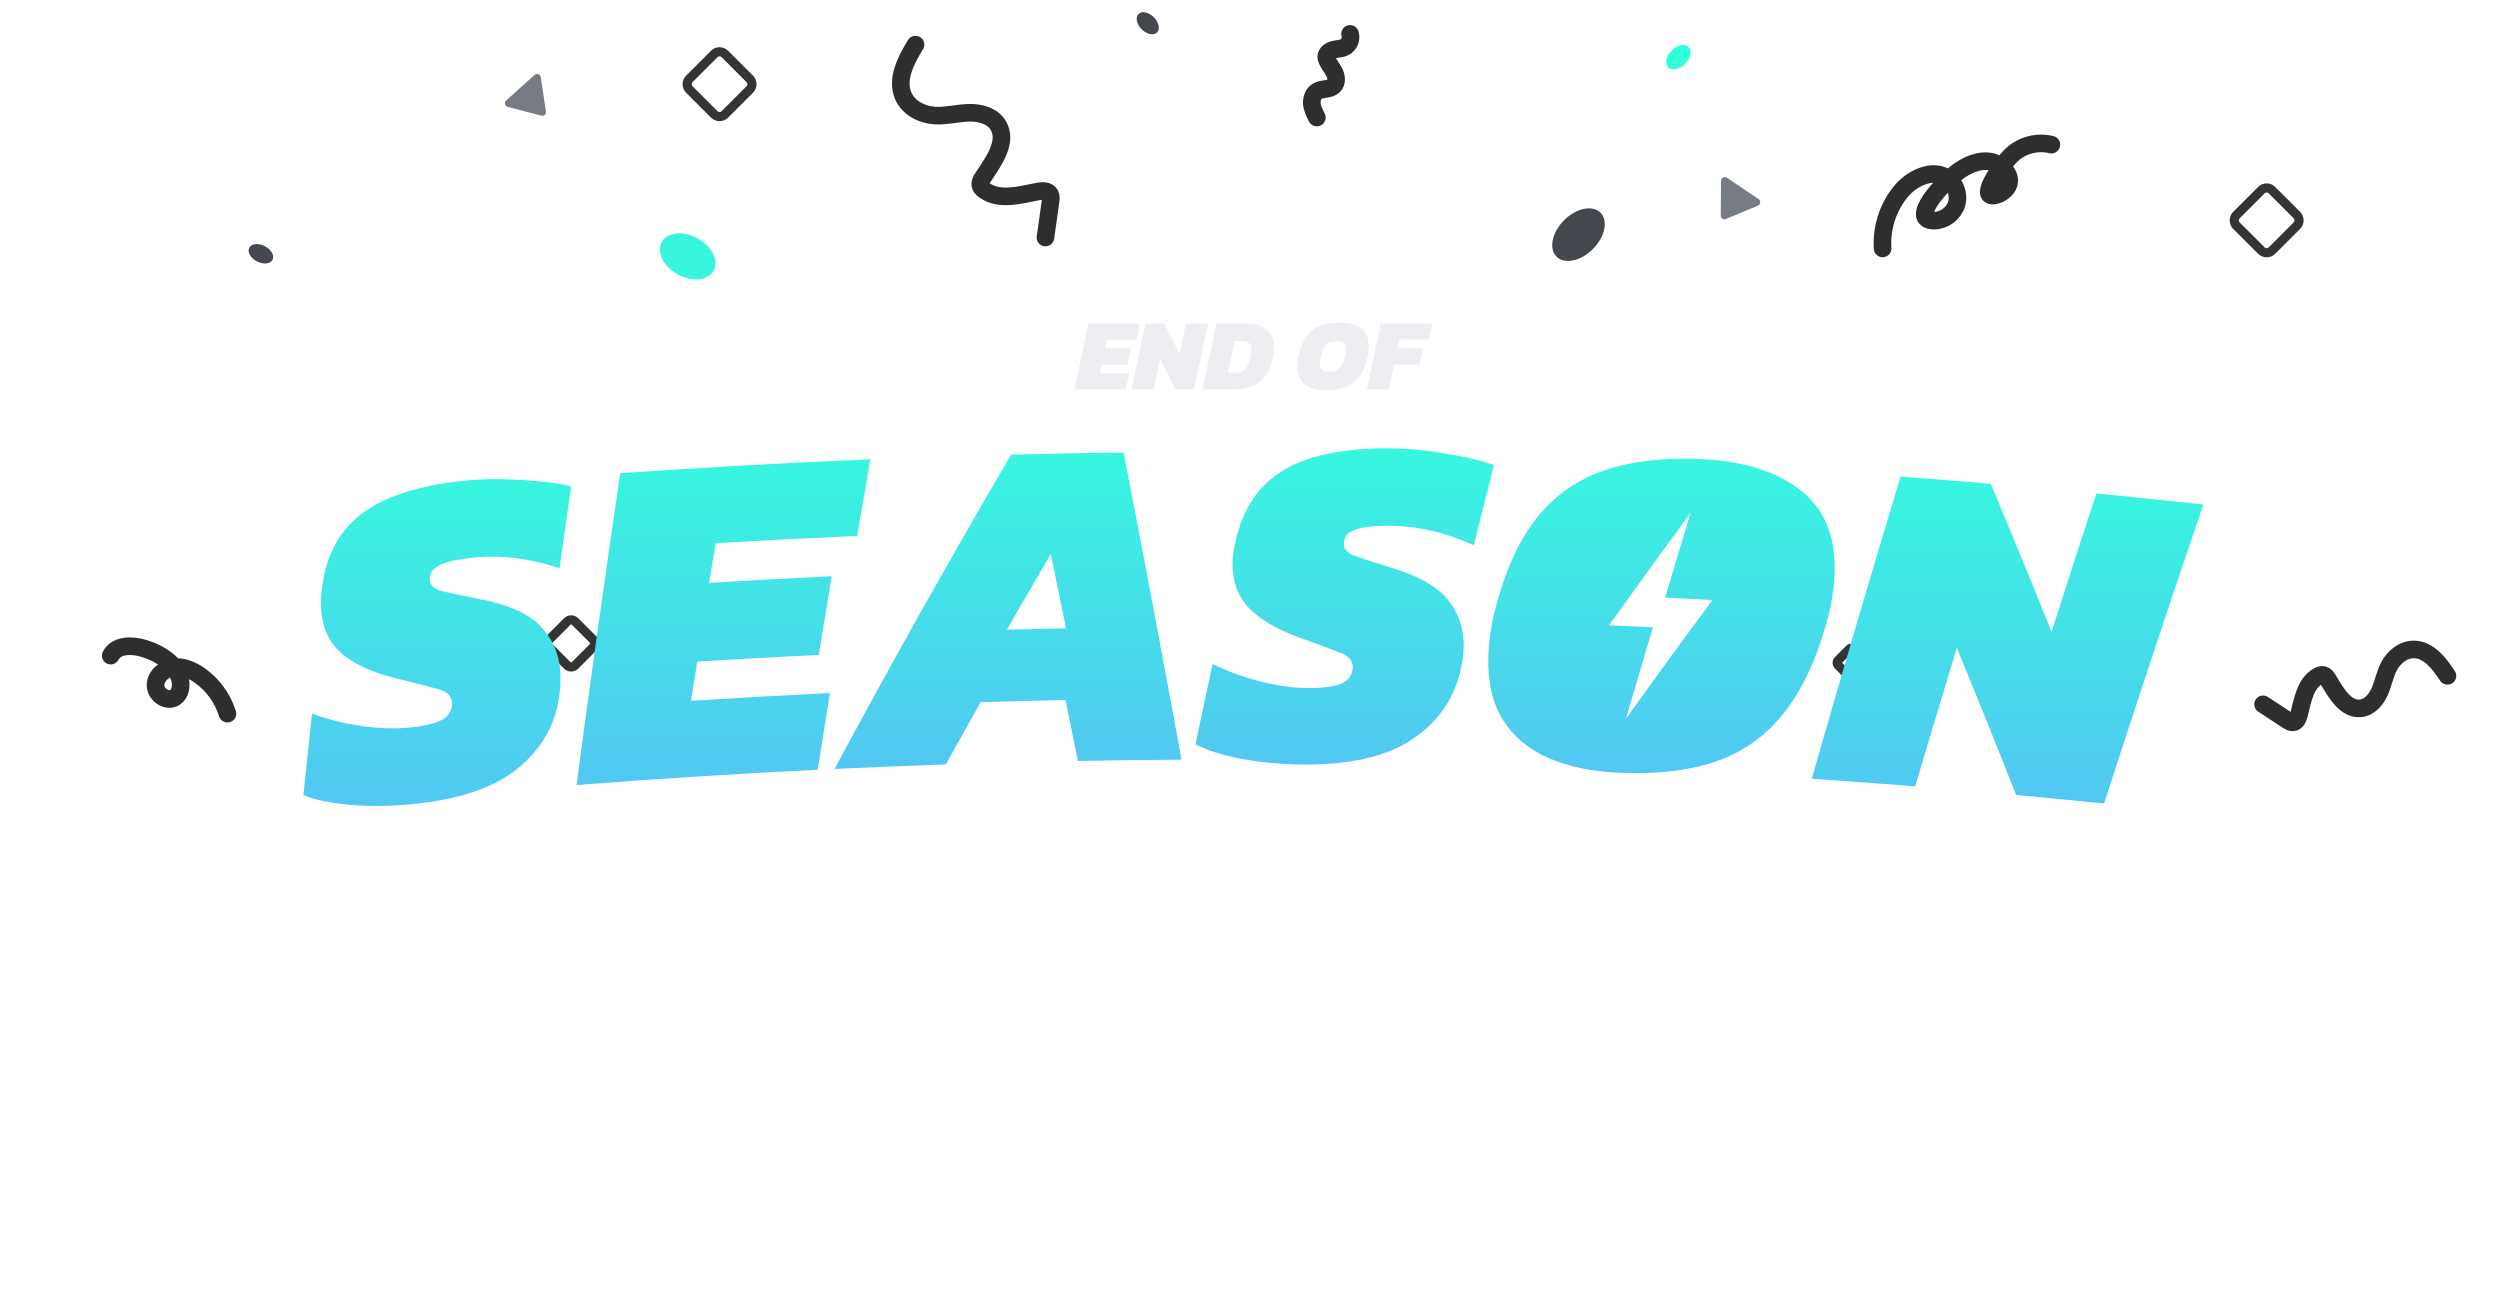
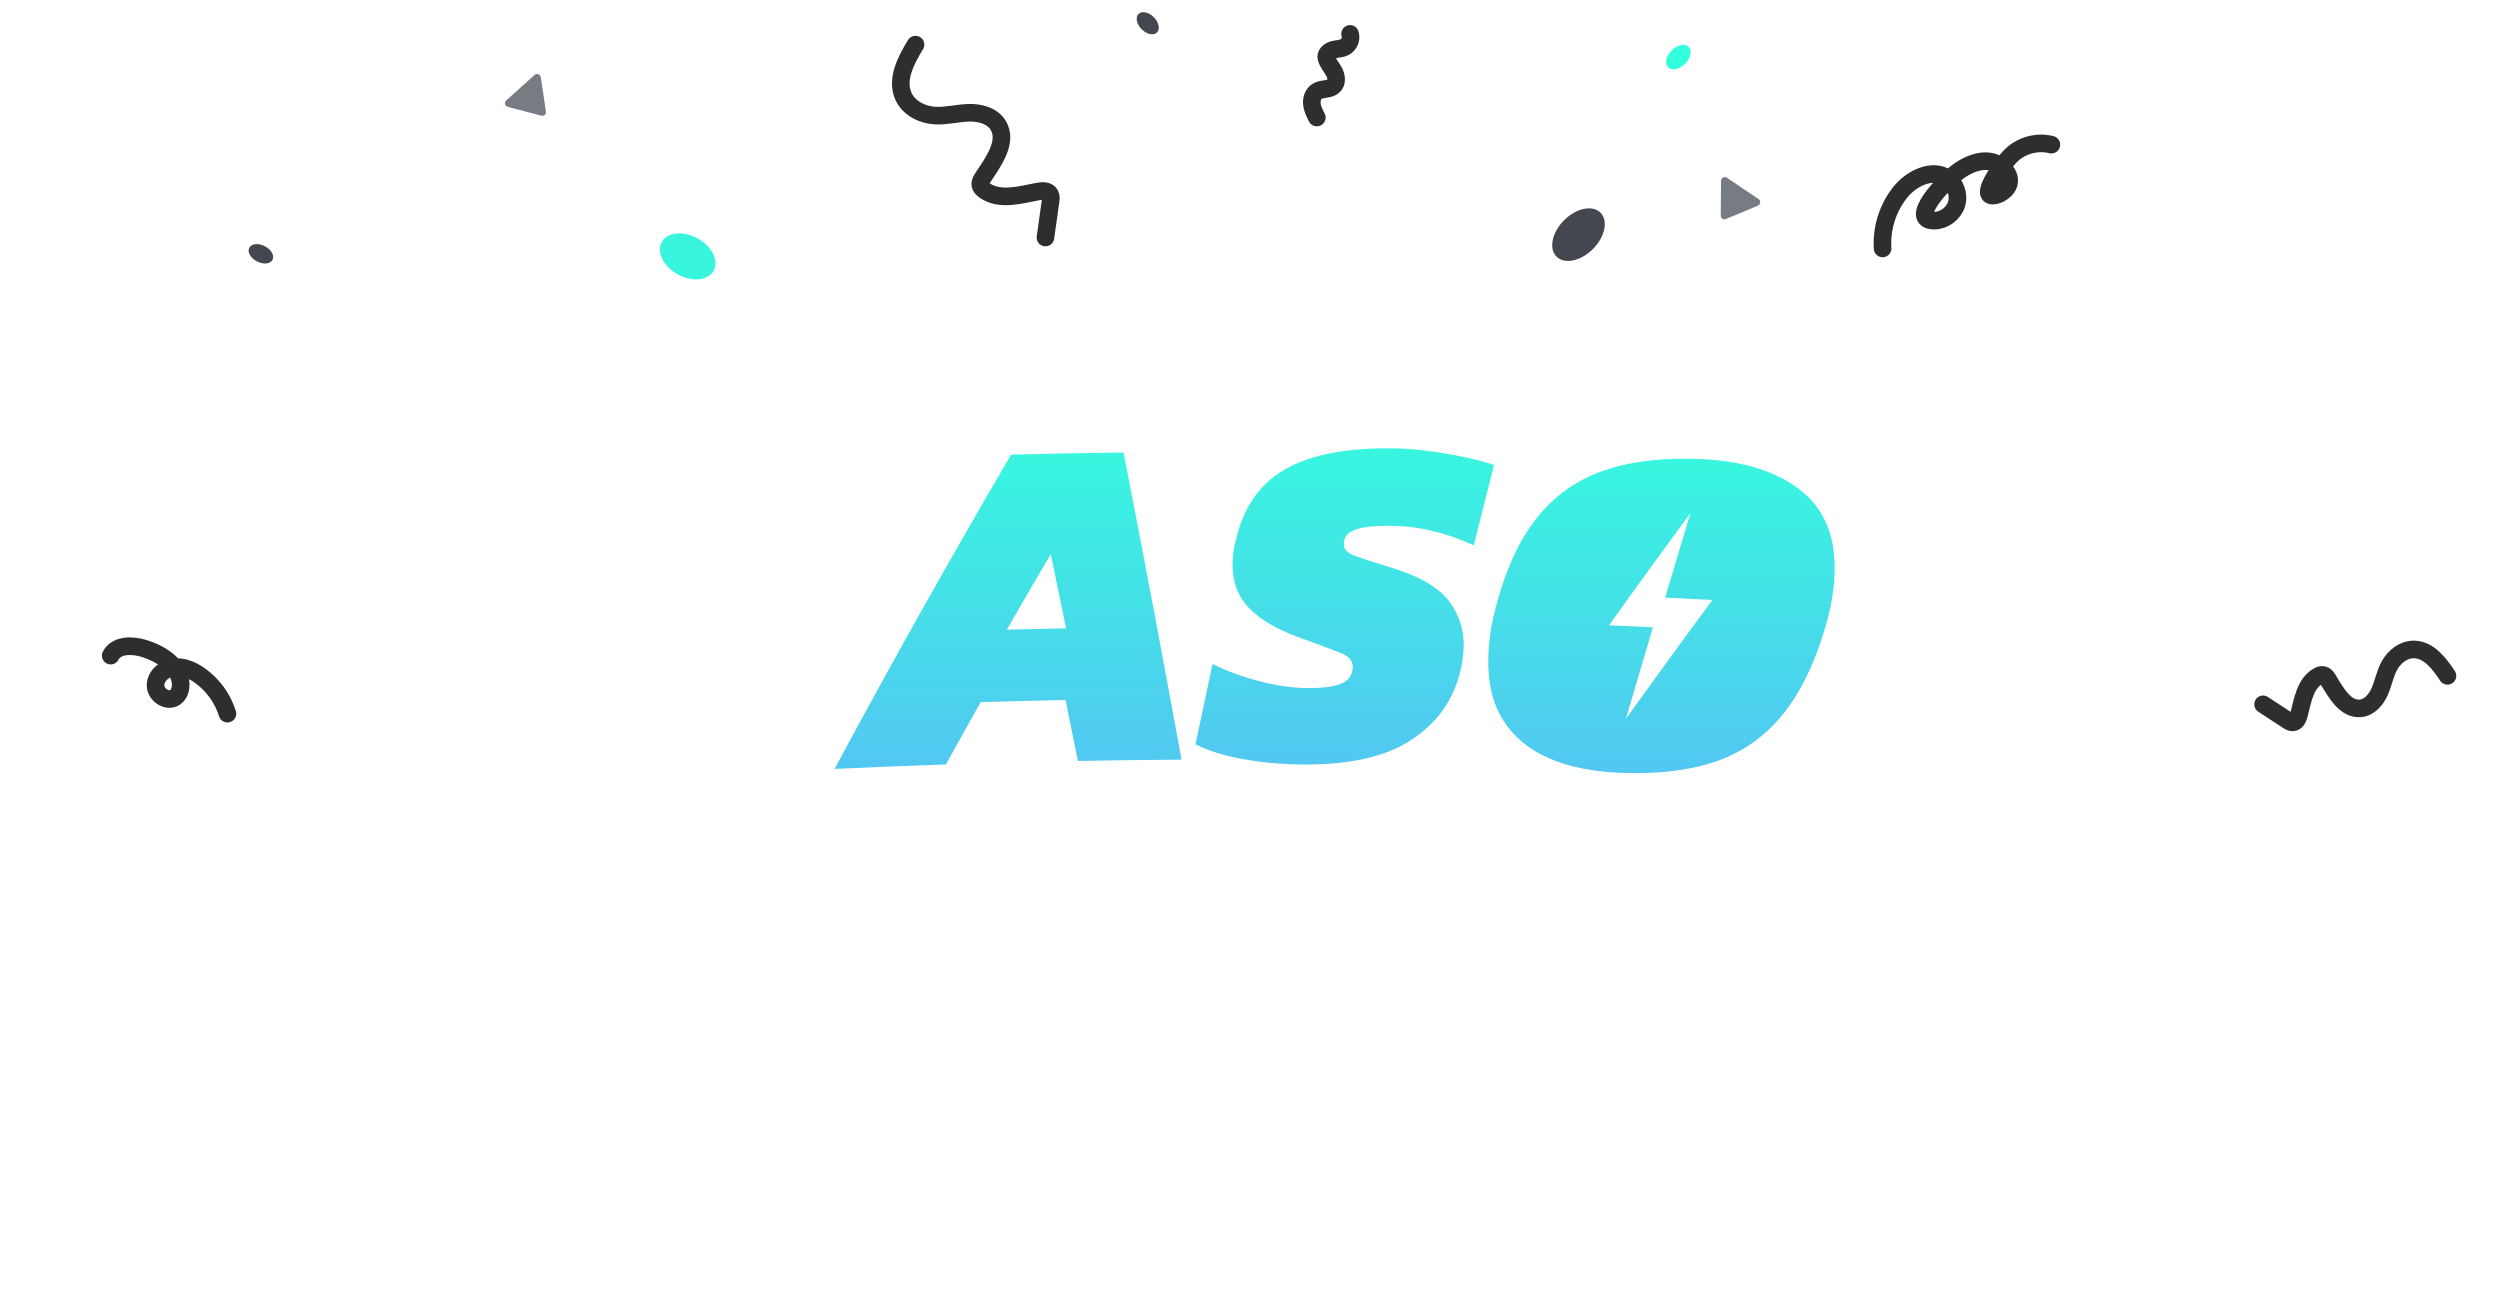
<svg xmlns="http://www.w3.org/2000/svg" width="496" height="259" viewBox="0 0 496 259" fill="none">
  <path d="M228.913 3.407C227.9 2.394 226.539 2.11 225.875 2.775C225.211 3.439 225.494 4.799 226.508 5.813C227.522 6.827 228.882 7.11 229.546 6.446C230.21 5.782 229.927 4.421 228.913 3.407ZM52.54 48.843C51.266 48.185 49.884 48.328 49.453 49.163C49.022 49.998 49.705 51.208 50.978 51.866C52.252 52.524 53.634 52.381 54.066 51.546C54.496 50.712 53.814 49.502 52.54 48.843ZM316.032 49.411C318.441 47.001 319.114 43.769 317.536 42.191C315.957 40.611 312.724 41.285 310.315 43.694C307.905 46.104 307.232 49.337 308.811 50.915C310.389 52.494 313.622 51.821 316.032 49.411Z" fill="#44474D" />
  <path d="M334.32 12.659C335.441 11.539 335.754 10.035 335.02 9.301C334.286 8.567 332.782 8.881 331.662 10.001C330.541 11.121 330.228 12.625 330.962 13.359C331.696 14.093 333.2 13.779 334.32 12.659Z" fill="#32FFDC" />
  <path d="M141.591 53.723C142.681 51.753 141.259 48.879 138.413 47.303C135.568 45.729 132.377 46.048 131.287 48.018C130.196 49.988 131.619 52.862 134.464 54.438C137.309 56.013 140.5 55.693 141.591 53.723Z" fill="#38F5DE" />
  <path d="M342.605 35.258L348.913 39.508C349.396 39.833 349.308 40.581 348.76 40.808L342.39 43.458C341.908 43.658 341.39 43.31 341.394 42.788L341.456 35.889C341.461 35.295 342.122 34.933 342.605 35.258ZM100.413 19.945L106.066 14.858C106.5 14.468 107.204 14.736 107.292 15.323L108.315 22.145C108.334 22.263 108.323 22.384 108.283 22.497C108.244 22.61 108.176 22.71 108.088 22.791C107.999 22.87 107.891 22.927 107.775 22.955C107.659 22.982 107.537 22.98 107.422 22.949L100.746 21.213C100.171 21.064 99.98 20.335 100.412 19.946L100.413 19.945Z" fill="#777B84" />
-   <path d="M455.694 42.666L450.758 37.729C450.478 37.449 450.098 37.292 449.703 37.292C449.307 37.292 448.927 37.449 448.647 37.729L443.711 42.665C443.431 42.945 443.274 43.324 443.274 43.72C443.274 44.116 443.431 44.495 443.711 44.775L448.647 49.712C448.927 49.992 449.307 50.149 449.703 50.149C450.098 50.149 450.478 49.992 450.758 49.712L455.694 44.776C455.974 44.496 456.131 44.117 456.131 43.721C456.131 43.325 455.974 42.946 455.694 42.666ZM117.671 126.888L114.083 123.299C113.879 123.096 113.603 122.982 113.316 122.982C113.028 122.982 112.752 123.096 112.548 123.299L108.959 126.888C108.858 126.989 108.778 127.108 108.724 127.24C108.669 127.372 108.641 127.513 108.641 127.655C108.641 127.798 108.669 127.939 108.724 128.071C108.778 128.203 108.858 128.322 108.959 128.423L112.548 132.012C112.752 132.215 113.028 132.329 113.316 132.329C113.603 132.329 113.879 132.215 114.083 132.012L117.671 128.423C117.772 128.322 117.852 128.203 117.906 128.071C117.961 127.939 117.989 127.798 117.989 127.655C117.989 127.513 117.961 127.372 117.906 127.24C117.852 127.108 117.772 126.989 117.671 126.888ZM370.12 131.016L367.876 128.772C367.749 128.645 367.576 128.573 367.396 128.573C367.216 128.573 367.043 128.645 366.916 128.772L364.672 131.016C364.609 131.079 364.559 131.154 364.525 131.236C364.491 131.318 364.473 131.406 364.473 131.495C364.473 131.585 364.491 131.673 364.525 131.755C364.559 131.837 364.609 131.912 364.672 131.975L366.916 134.219C367.043 134.346 367.216 134.418 367.396 134.418C367.576 134.418 367.749 134.346 367.876 134.219L370.12 131.975C370.183 131.912 370.233 131.837 370.267 131.755C370.301 131.673 370.319 131.585 370.319 131.495C370.319 131.406 370.301 131.318 370.267 131.236C370.233 131.154 370.183 131.079 370.12 131.016ZM148.75 15.646L143.814 10.71C143.534 10.43 143.155 10.273 142.759 10.273C142.363 10.273 141.984 10.43 141.704 10.71L136.768 15.646C136.629 15.784 136.519 15.949 136.444 16.13C136.369 16.311 136.331 16.505 136.331 16.701C136.331 16.898 136.369 17.092 136.444 17.273C136.519 17.454 136.629 17.618 136.768 17.757L141.704 22.693C141.984 22.973 142.363 23.13 142.759 23.13C143.155 23.13 143.534 22.973 143.814 22.693L148.75 17.757C149.03 17.477 149.187 17.098 149.187 16.702C149.187 16.306 149.03 15.927 148.75 15.647V15.646Z" stroke="#343434" stroke-width="1.812" stroke-miterlimit="10" />
  <path d="M181.638 8.853C179.745 11.942 177.787 15.693 179.194 18.992C180.234 21.432 182.923 22.794 185.54 22.932C187.765 23.052 189.976 22.44 192.205 22.374C194.434 22.308 196.906 22.959 198.056 24.891C199.99 28.135 197.104 32.066 194.987 35.249C194.702 35.677 194.417 36.165 194.495 36.67C194.567 37.145 194.941 37.503 195.327 37.775C198.323 39.884 202.387 38.673 205.999 37.986C206.844 37.826 207.913 37.797 208.327 38.556C208.552 38.968 208.493 39.476 208.426 39.946C208.089 42.338 207.753 44.73 207.415 47.121M485.578 134.089C483.981 131.661 481.927 128.959 479.051 128.853C476.924 128.775 475.018 130.263 474.023 132.115C473.177 133.69 472.866 135.504 472.153 137.145C471.44 138.786 470.123 140.358 468.328 140.534C465.313 140.83 463.444 137.392 461.855 134.769C461.642 134.416 461.385 134.043 460.992 133.926C460.623 133.817 460.235 133.966 459.905 134.153C457.352 135.608 456.843 138.973 456.108 141.83C455.936 142.497 455.592 143.284 454.899 143.325C454.524 143.347 454.175 143.131 453.856 142.922L448.993 139.739M373.507 49.289C373.242 45.317 374.518 41.263 377.008 38.152C379.241 35.363 383.375 33.33 386.34 35.329C387.964 36.424 388.746 38.62 388.179 40.491C387.611 42.361 385.74 43.758 383.78 43.772C378.456 43.809 385.555 36.012 388.844 33.779C390.957 32.343 393.732 31.35 396.042 32.441C398.355 33.531 400.199 36.605 396.64 38.491C391.592 40.491 397.049 32.691 399.107 30.745C401.165 28.8 404.248 28.001 406.994 28.702M45.123 141.594C44.175 138.528 42.242 135.861 39.623 134.006C38.109 132.941 36.283 132.153 34.446 132.382C32.61 132.612 30.858 134.128 30.86 135.978C30.862 137.829 33.172 139.393 34.713 138.366C35.8 137.642 36.032 136.101 35.731 134.831C34.974 131.637 31.761 129.646 28.625 128.667C26.265 127.93 23.098 127.88 21.964 130.077M261.262 23.316C260.816 22.446 260.363 21.551 260.273 20.586C260.183 19.623 260.539 18.561 261.391 18.077C262.374 17.519 263.784 17.822 264.596 17.047C265.336 16.341 265.153 15.11 264.664 14.206C264.176 13.301 263.438 12.508 263.155 11.526C262.943 10.787 263.688 10.109 264.438 9.895C265.188 9.68 266.018 9.716 266.718 9.379C267.679 8.915 268.187 7.722 267.852 6.721" stroke="#2E2E2E" stroke-width="3.492" stroke-miterlimit="10" stroke-linecap="round" />
-   <path d="M213.154 77.231L215.927 64.189H226.142L225.468 67.409H219.637L219.269 69.069H224.347L223.655 72.37H218.577L218.209 74.011H224.041L223.367 77.231H213.152H213.154ZM224.51 77.231L227.283 64.189H230.974L234.011 70.204L235.296 64.189H239.68L236.907 77.231H233.177L230.16 71.237L228.895 77.231H224.51ZM238.559 77.231L241.332 64.189H247.389C249.006 64.189 250.305 64.592 251.284 65.393C252.262 66.196 252.752 67.407 252.752 69.028C252.752 69.568 252.692 70.155 252.569 70.789C252.134 73.058 251.273 74.698 249.99 75.711C248.707 76.724 246.982 77.23 244.82 77.23H238.561L238.559 77.231ZM243.636 73.91H244.777C245.402 73.91 245.929 73.829 246.356 73.667C246.784 73.505 247.138 73.201 247.416 72.755C247.695 72.31 247.922 71.655 248.099 70.791C248.222 70.198 248.282 69.711 248.282 69.332C248.282 68.658 248.102 68.209 247.742 67.985C247.382 67.764 246.841 67.652 246.121 67.652H244.98L243.634 73.91H243.636ZM263.007 77.433C261.878 77.433 260.889 77.268 260.04 76.938C259.19 76.607 258.532 76.095 258.062 75.398C257.593 74.703 257.359 73.809 257.359 72.715C257.359 72.405 257.377 72.087 257.409 71.763C257.444 71.44 257.501 71.096 257.583 70.731C257.936 69.097 258.462 67.788 259.162 66.802C259.837 65.837 260.78 65.091 261.874 64.656C262.983 64.21 264.325 63.986 265.901 63.986C267.642 63.986 269.017 64.372 270.03 65.141C271.043 65.91 271.549 67.112 271.549 68.746C271.549 69.044 271.532 69.357 271.499 69.687C271.464 70.017 271.407 70.365 271.325 70.729C270.986 72.336 270.465 73.633 269.765 74.617C269.091 75.582 268.148 76.329 267.053 76.764C265.944 77.209 264.595 77.431 263.005 77.431L263.007 77.433ZM263.802 73.748C264.645 73.748 265.304 73.513 265.78 73.04C266.256 72.567 266.609 71.798 266.84 70.731C266.963 70.164 267.023 69.692 267.023 69.314C267.023 68.72 266.874 68.301 266.575 68.058C266.275 67.815 265.787 67.693 265.106 67.693C264.251 67.693 263.584 67.92 263.107 68.371C262.631 68.823 262.278 69.61 262.048 70.731C261.925 71.271 261.864 71.731 261.864 72.109C261.864 72.69 262.016 73.108 262.323 73.365C262.629 73.621 263.121 73.75 263.802 73.75V73.748ZM271.183 77.231L273.956 64.189H284.131L283.457 67.368H277.666L277.298 69.09H282.314L281.621 72.35H276.606L275.566 77.23H271.183V77.231Z" fill="#ECEEF1" />
-   <path d="M81.673 159.553C77.544 159.955 73.575 160.006 69.754 159.703C65.934 159.403 62.748 158.762 60.193 157.77C60.751 152.368 61.32 146.966 61.901 141.563C64.749 142.654 67.931 143.464 71.453 143.993C74.973 144.523 78.234 144.644 81.246 144.354C83.808 144.108 85.818 143.665 87.279 143.021C88.737 142.377 89.533 141.353 89.662 139.943C89.838 138.342 88.93 137.265 86.929 136.719C84.929 136.177 82.001 135.418 78.132 134.461C73.79 133.361 70.403 131.818 67.972 129.812C65.542 127.809 64.132 125.05 63.757 121.53C63.603 120.085 63.637 118.557 63.859 116.944C64.595 110.26 67.321 105.173 72.053 101.716C76.783 98.262 83.876 96.081 93.306 95.265C95.67 95.067 98.044 95.009 100.415 95.089C102.91 95.169 105.295 95.325 107.572 95.558C109.845 95.791 111.759 96.106 113.313 96.496C112.536 101.911 111.768 107.326 111.01 112.741C107.909 111.714 104.993 111.044 102.271 110.728C99.545 110.416 97.041 110.358 94.751 110.556C93.116 110.696 91.556 110.916 90.066 111.207C88.576 111.5 87.386 111.956 86.489 112.578C85.59 113.2 85.199 114.077 85.305 115.209C85.398 116.217 86.235 116.915 87.815 117.311C89.395 117.706 91.887 118.229 95.287 118.883C100.954 119.977 104.945 121.782 107.267 124.256C109.588 126.734 110.876 129.646 111.139 132.985C111.267 134.671 111.207 136.366 110.959 138.039C110.188 143.805 107.434 148.602 102.723 152.454C98.01 156.31 91.007 158.644 81.673 159.55V159.553Z" fill="url(#paint0_linear_1674_25977)" />
-   <path d="M114.388 155.745C117.122 135.104 120.013 114.485 123.06 93.889C139.582 92.736 156.119 91.816 172.667 91.131C171.788 96.194 170.919 101.26 170.06 106.327C160.697 106.732 151.338 107.213 141.981 107.768C141.548 110.39 141.118 113.011 140.691 115.632C148.798 115.141 156.912 114.708 165.022 114.331C164.156 119.527 163.3 124.724 162.454 129.923C154.414 130.312 146.377 130.755 138.344 131.259C137.924 133.85 137.508 136.442 137.095 139.034C146.281 138.45 155.47 137.943 164.663 137.509C163.844 142.577 163.032 147.647 162.229 152.718C146.267 153.502 130.317 154.511 114.384 155.745H114.388Z" fill="url(#paint1_linear_1674_25977)" />
  <path d="M165.575 152.558C176.861 131.555 188.541 110.765 200.609 90.2C208.042 90.011 215.475 89.868 222.911 89.772C226.873 110.062 230.708 130.377 234.415 150.715C227.56 150.759 220.708 150.845 213.853 150.973C213.043 146.943 212.229 142.913 211.41 138.883C205.791 138.995 200.172 139.135 194.556 139.301C192.241 143.414 189.941 147.534 187.656 151.662C180.294 151.914 172.934 152.21 165.575 152.558ZM199.758 124.928C203.675 124.823 207.592 124.733 211.509 124.657C210.504 119.746 209.492 114.835 208.472 109.926C205.545 114.914 202.64 119.915 199.758 124.928Z" fill="url(#paint2_linear_1674_25977)" />
  <path d="M258.32 151.672C254.178 151.64 250.229 151.277 246.469 150.581C242.706 149.883 239.61 148.917 237.177 147.663C238.3 142.347 239.434 137.034 240.58 131.724C243.293 133.108 246.369 134.244 249.808 135.137C253.247 136.033 256.477 136.492 259.498 136.514C262.07 136.533 264.112 136.307 265.631 135.816C267.146 135.328 268.046 134.394 268.322 133.006C268.665 131.431 267.875 130.267 265.946 129.518C264.016 128.768 261.184 127.709 257.443 126.357C253.247 124.814 250.049 122.923 247.846 120.677C245.644 118.432 244.533 115.543 244.533 112.003C244.533 110.549 244.725 109.034 245.12 107.452C246.555 100.88 249.798 96.109 254.862 93.162C259.922 90.222 267.198 88.793 276.657 88.959C279.026 89.007 281.39 89.197 283.737 89.527C286.209 89.865 288.563 90.27 290.797 90.739C293.032 91.207 294.901 91.718 296.404 92.266C295.059 97.569 293.725 102.874 292.403 108.183C289.43 106.84 286.601 105.871 283.929 105.271C281.255 104.675 278.77 104.359 276.477 104.318C274.901 104.287 273.324 104.34 271.754 104.477C270.245 104.614 269.009 104.946 268.055 105.469C267.098 105.995 266.613 106.827 266.601 107.963C266.588 108.974 267.346 109.758 268.874 110.316C270.399 110.874 272.823 111.652 276.13 112.657C281.643 114.334 285.423 116.544 287.468 119.249C289.513 121.956 290.486 124.983 290.396 128.331C290.345 130.021 290.106 131.7 289.683 133.338C288.309 138.992 285.066 143.476 279.977 146.818C274.888 150.16 267.683 151.755 258.317 151.685L258.32 151.672Z" fill="url(#paint3_linear_1674_25977)" />
-   <path d="M359.454 154.511C365.174 134.481 371.046 114.496 377.069 94.556C383.038 95.003 389.004 95.481 394.969 95.991C399.07 105.759 403.089 115.543 407.029 125.34C409.959 116.184 412.921 107.039 415.917 97.905C422.997 98.594 430.073 99.327 437.144 100.102C430.426 119.822 423.859 139.594 417.445 159.415C411.634 158.822 405.821 158.26 400.004 157.728C396.157 147.966 392.236 138.234 388.243 128.532C385.455 137.682 382.699 146.843 379.975 156.013C373.138 155.468 366.298 154.966 359.454 154.507V154.511Z" fill="url(#paint4_linear_1674_25977)" />
  <path d="M357.731 97.678C353.062 93.771 346.477 91.558 338.022 91.115C330.358 90.71 323.779 91.459 318.318 93.319C312.853 95.178 308.345 98.37 304.81 102.863C301.271 107.36 298.549 113.41 296.632 121.003C296.213 122.585 295.889 124.191 295.662 125.812C295.457 127.285 295.333 128.769 295.29 130.257C295.139 135.376 296.128 139.592 298.237 142.912C300.347 146.235 303.362 148.735 307.292 150.425C311.222 152.119 315.82 153.075 321.105 153.311C328.554 153.643 334.921 152.935 340.238 151.139C345.552 149.347 350.002 146.267 353.601 141.869C357.198 137.474 360.071 131.587 362.206 124.192C362.688 122.611 363.076 121.002 363.369 119.376C363.638 117.842 363.822 116.382 363.918 114.995C364.448 107.366 362.399 101.585 357.731 97.672V97.678ZM322.578 142.599C324.352 136.545 326.142 130.497 327.947 124.453C325.041 124.313 322.132 124.182 319.226 124.058C324.562 116.585 329.953 109.152 335.399 101.76C333.707 107.36 332.025 112.96 330.361 118.563C333.492 118.716 336.619 118.879 339.75 119.048C333.964 126.852 328.241 134.702 322.582 142.599H322.578Z" fill="url(#paint5_linear_1674_25977)" />
  <defs>
    <linearGradient id="paint0_linear_1674_25977" x1="86.753" y1="95.056" x2="86.753" y2="159.898" gradientUnits="userSpaceOnUse">
      <stop stop-color="#38F6DF" />
      <stop offset="1" stop-color="#52C7F2" />
    </linearGradient>
    <linearGradient id="paint1_linear_1674_25977" x1="143.526" y1="91.131" x2="143.526" y2="155.745" gradientUnits="userSpaceOnUse">
      <stop stop-color="#38F6DF" />
      <stop offset="1" stop-color="#52C7F2" />
    </linearGradient>
    <linearGradient id="paint2_linear_1674_25977" x1="199.995" y1="89.772" x2="199.995" y2="152.558" gradientUnits="userSpaceOnUse">
      <stop stop-color="#38F6DF" />
      <stop offset="1" stop-color="#52C7F2" />
    </linearGradient>
    <linearGradient id="paint3_linear_1674_25977" x1="266.79" y1="88.946" x2="266.79" y2="151.687" gradientUnits="userSpaceOnUse">
      <stop stop-color="#38F6DF" />
      <stop offset="1" stop-color="#52C7F2" />
    </linearGradient>
    <linearGradient id="paint4_linear_1674_25977" x1="398.299" y1="94.556" x2="398.299" y2="159.415" gradientUnits="userSpaceOnUse">
      <stop stop-color="#38F6DF" />
      <stop offset="1" stop-color="#52C7F2" />
    </linearGradient>
    <linearGradient id="paint5_linear_1674_25977" x1="329.637" y1="91.008" x2="329.637" y2="153.39" gradientUnits="userSpaceOnUse">
      <stop stop-color="#38F6DF" />
      <stop offset="1" stop-color="#52C7F2" />
    </linearGradient>
  </defs>
</svg>